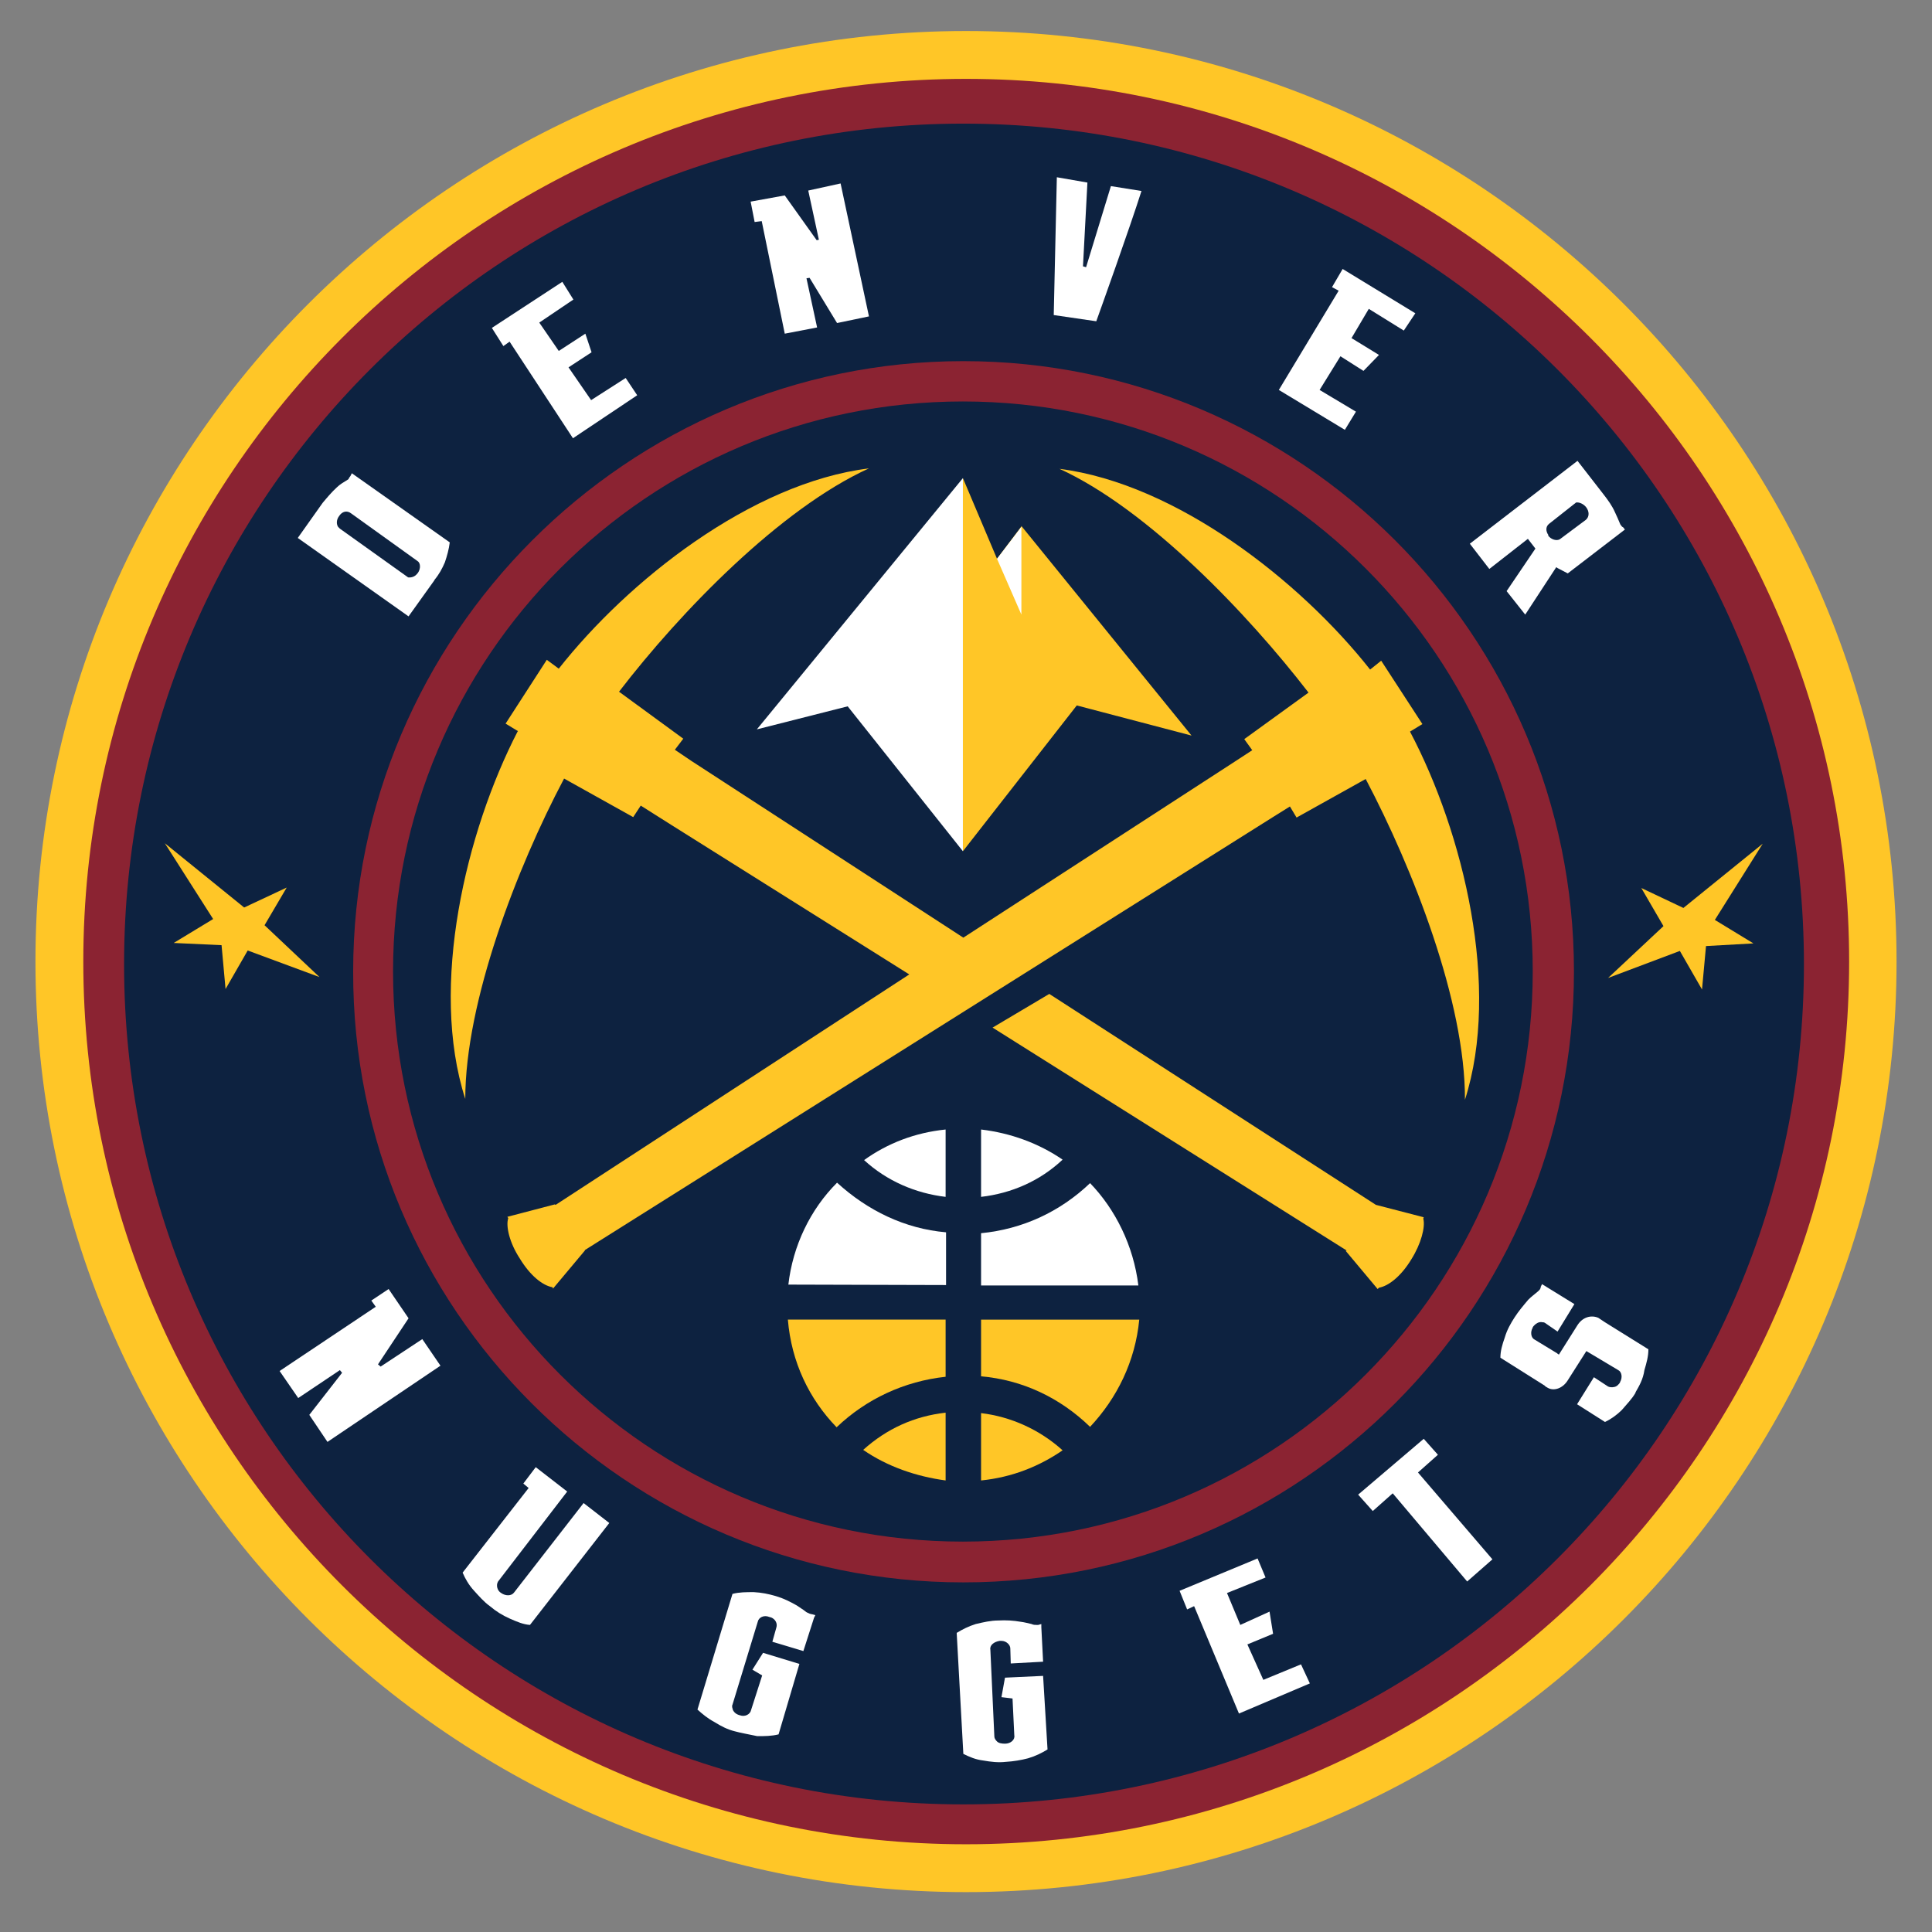
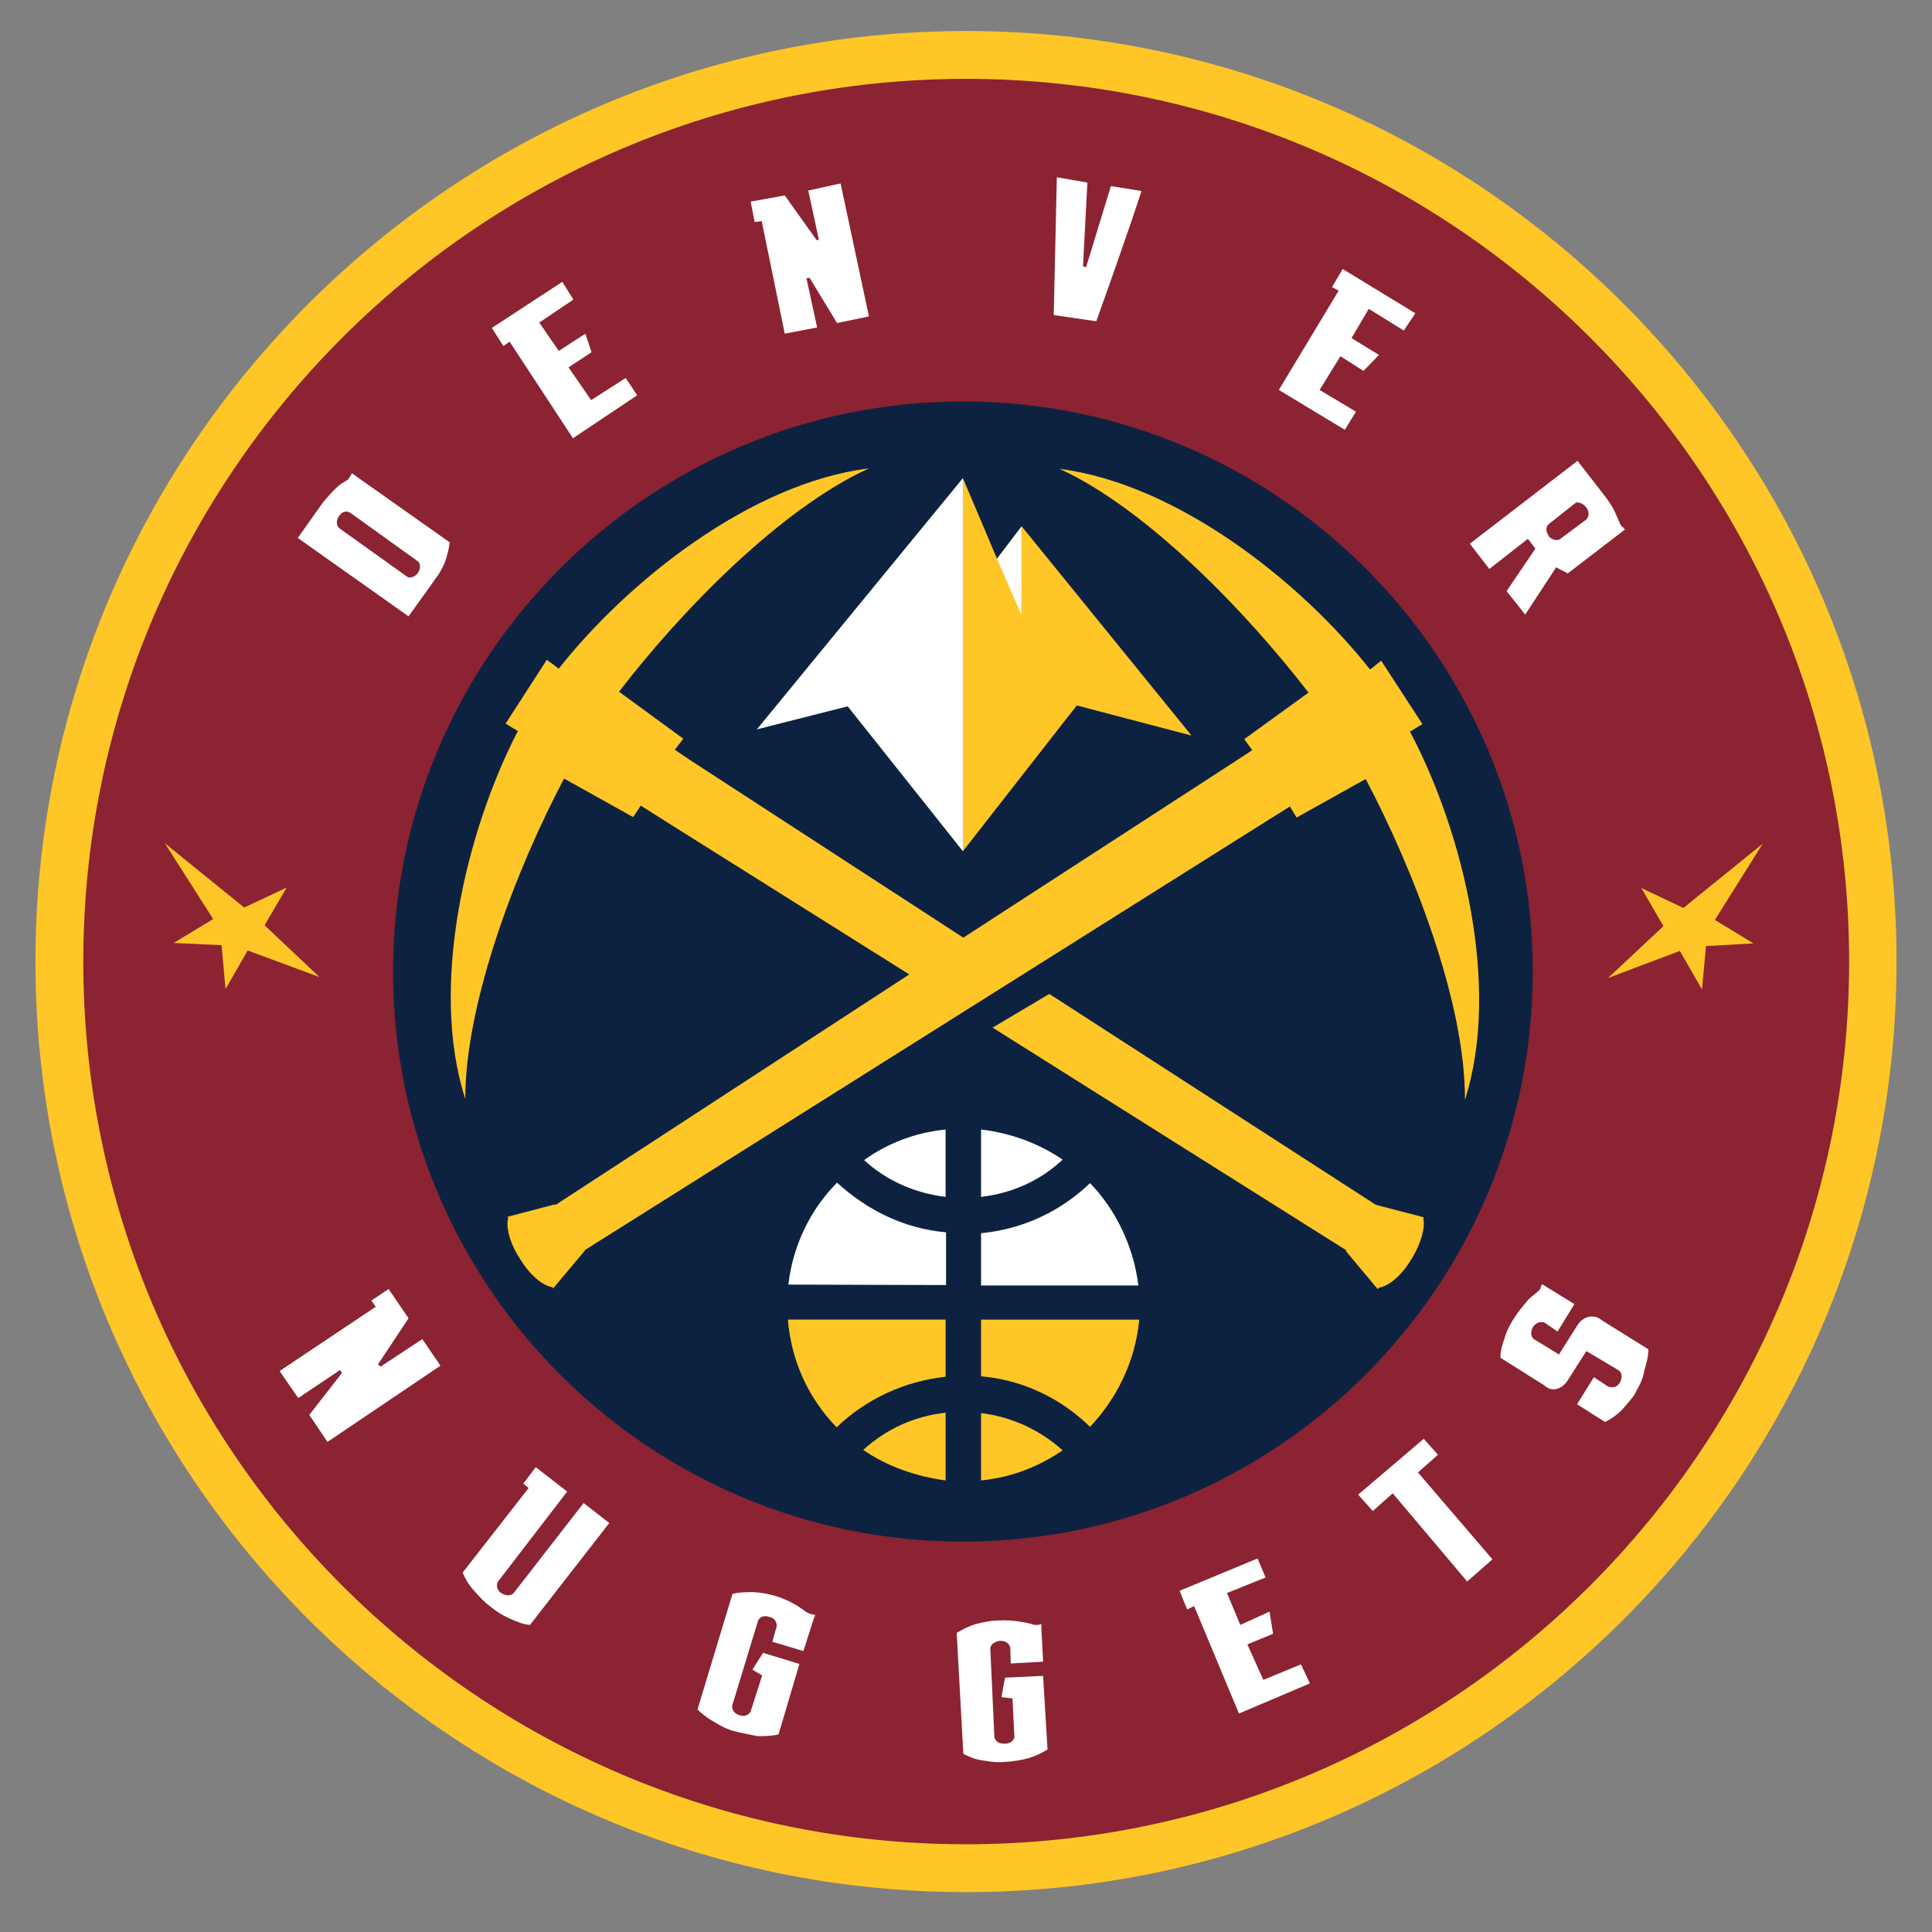
<svg xmlns="http://www.w3.org/2000/svg" version="1.2" viewBox="0 0 436 436" width="436" height="436">
  <rect x="0" y="0" width="436" height="436" fill="#808080" stroke="none" />
  <title>Denver Nuggets</title>
  <style> .s0 { fill: #ffc627 } .s1 { fill: #8b2332 } .s2 { fill: #0d2240 } .s3 { fill: #ffffff } </style>
  <path class="s0" d="m218 427c-115.8 0-210-94.2-210-210 0-115.8 94.2-210 210-210 115.8 0 210 94.2 210 210 0 115.8-94.2 210-210 210z" />
  <path class="s1" d="m218 17.8c109.9 0 199.3 89.3 199.3 199.2 0 109.9-89.4 199.2-199.3 199.2-109.9 0-199.2-89.4-199.2-199.2 0-109.8 89.4-199.2 199.2-199.2z" />
-   <path class="s2" d="m407.1 217.6c0 104.7-84.9 189.6-189.7 189.6-104.7 0-189.4-84.9-189.4-189.6 0-104.8 84.7-189.7 189.4-189.7 104.8 0 189.7 84.9 189.7 189.7z" />
  <path class="s1" d="m217.4 357.1c76.1 0 137.8-61.8 137.8-137.9 0-76-61.9-137.7-137.8-137.7-75.9 0-137.7 62-137.7 137.7-0.2 76.1 61.7 137.9 137.7 137.9z" />
  <path class="s2" d="m88.7 219.3c0-71 57.6-128.7 128.6-128.7 71 0 128.6 57.7 128.6 128.6 0 71-57.6 128.7-128.6 128.7-71 0-128.6-57.7-128.6-128.7z" />
  <path class="s0" d="m330.6 248.2c0.1-22.1-11.8-52.3-22.4-72.4l-15.6 8.7-1.5-2.5-4 2.5-155.1 97.6v0.1l-7.2 8.6-0.1-0.3c-2.3-0.4-5.1-2.7-7.4-6.5-2.3-3.5-3.2-7.3-2.6-9.1l-0.2-0.3 10.7-2.8 0.2 0.1 79.8-52-53.8-33.8-6.8-4.3-1.7 2.6-15.6-8.7c-10.7 20.2-22.3 50.4-22.3 72.3-8.2-25.5 0.2-60.4 11.8-82.9l0.1-0.1-2.8-1.7 9.3-14.4 2.7 2c15.6-19.8 43.4-41.9 70-45.2-20 9.1-42.5 32.3-56.4 50.4l14.5 10.6-1.9 2.5 3.7 2.5 61.4 39.9 60.6-39.3 4.6-3-1.8-2.5 14.5-10.5c-13.8-17.9-36.3-41.4-56.2-50.5 26.5 3.4 54.4 25.4 70.1 45.3l2.5-2 9.3 14.3-2.8 1.7c12.1 22.9 20.5 57.8 12.4 83.1m-20.1 23.7l-73.7-47.6-12.8 7.6 79.9 50.3-0.2 0.1 7.2 8.6 0.3-0.3c2.2-0.4 5-2.6 7.3-6.4 2.2-3.5 3.2-7.3 2.7-9.2l0.1-0.3-10.8-2.8z" />
  <path fill-rule="evenodd" class="s0" d="m230.5 118.8l-5.5 7.3-7.7-18.2v84.2l25.7-32.9 25.9 6.8-38.4-47.3z" />
  <path fill-rule="evenodd" class="s3" d="m230.5 138.7v-19.8l-5.5 7.2 5.5 12.6z" />
  <path fill-rule="evenodd" class="s3" d="m217.3 107.9l-46.5 56.7 20.5-5.2 26 32.7v-84.2z" />
  <path class="s0" d="m188.8 322.1c6.7-6.4 15.3-10.4 24.6-11.4v-12.9h-35.6c0.8 9.6 4.8 17.9 11 24.3z" />
  <path class="s0" d="m213.4 334.1v-15.3q-10.6 1.2-18.6 8.4c5.5 3.8 12 6 18.6 6.9z" />
  <path class="s3" d="m221.4 254.9v15.2c6.9-0.8 13.3-3.6 18.4-8.4-5.4-3.7-11.7-6-18.4-6.8z" />
  <path class="s3" d="m246 267c-6.8 6.5-15.3 10.4-24.6 11.3v11.8h35.5c-1.1-9-5.2-17.2-10.9-23.1z" />
  <path class="s3" d="m213.4 270.1v-15.2c-6.9 0.7-13.1 3.1-18.4 6.9 5.1 4.7 11.6 7.5 18.4 8.3z" />
  <path class="s0" d="m221.4 297.8v12.8c9.3 0.8 17.8 4.8 24.6 11.4 6.1-6.5 10.2-14.8 11.1-24.2z" />
  <path class="s3" d="m177.9 289.9l35.6 0.1v-11.9c-9.3-0.8-17.7-4.9-24.6-11.2-6 6-10 14.2-11 23.1z" />
  <path class="s0" d="m221.4 334.1c6.9-0.7 13-3.1 18.4-6.8-5.2-4.7-11.7-7.6-18.4-8.4z" />
  <path fill-rule="evenodd" class="s0" d="m370.4 200.4l5 8.6-12.5 11.7 16.2-6.1 5 8.7 0.9-9.8 10.7-0.6-8.7-5.3 10.8-17.2-17.9 14.5-9.5-4.5z" />
  <path fill-rule="evenodd" class="s0" d="m64.7 200.3l-5 8.5 12.4 11.7-16.2-6-5 8.7-0.9-9.9-10.8-0.5 8.9-5.4-10.9-17.1 17.9 14.5 9.6-4.5z" />
  <path class="s3" d="m92.2 139.1l-25-17.7 5.6-7.9c1-1.2 2.1-2.5 3.2-3.5 0.7-0.7 1.6-1.2 2.4-1.7 0.2-0.1 0.3-0.2 0.4-0.5 0.2-0.2 0.2-0.3 0.3-0.4l0.3-0.6 22.1 15.6c-0.2 1.6-0.6 3-1.1 4.5-0.6 1.4-1.3 2.7-2.3 3.9l-0.1 0.2c0 0-5.8 8.1-5.8 8.1zm-15.7-22.6c-0.6 0.8-0.6 1.8-0.2 2.4q0.2 0.2 0.4 0.4l15.4 11c0.8 0.1 1.6-0.2 2.1-0.9l0.1-0.1c0.7-1 0.6-2.3-0.1-2.7l-14.9-10.7c-1-0.8-2.1-0.5-2.8 0.6z" />
  <path fill-rule="evenodd" class="s3" d="m129.3 98.9l-14.3-21.8-1.4 1-2.6-4.1 15.9-10.4 2.5 4-7.7 5.2 4.4 6.4 6-3.9 1.4 4.2-5.2 3.4 5.1 7.4 7.8-5 2.6 3.9-14.5 9.7z" />
  <path fill-rule="evenodd" class="s3" d="m188.9 72.9l-6.2-10.2-0.7 0.1 2.4 11.1-7.3 1.4-5.2-25.4-1.6 0.2-0.9-4.6 7.7-1.4 7.2 10.1 0.5-0.1-2.4-11.1 7.3-1.6 6.4 30-7.2 1.5z" />
  <path class="s3" d="m237.8 71.1l0.7-31.1 6.9 1.2-1 18.9 0.7 0.2 5.6-18.3 6.9 1.1c-2.6 8.2-9.4 27.2-10.2 29.4z" />
  <path class="s3" d="m346.5 123.8l-1.7-2.2-8.7 6.8-4.4-5.7 24.3-18.7 5.9 7.6c1 1.3 1.9 2.5 2.6 4.1 0.4 0.8 0.8 1.8 1.1 2.5 0.1 0.3 0.3 0.4 0.4 0.6q0.1 0.1 0.3 0.2l0.4 0.5-12.9 9.9c-0.7-0.4-1.6-0.8-2.3-1.2l-0.3-0.2-7 10.7-4.2-5.3c0 0 6.5-9.6 6.5-9.6zm11.4-9.4c-0.6-0.7-1.5-1.1-2.2-1-0.1 0-0.2 0.2-0.4 0.3l-5.7 4.5c-0.9 0.7-0.7 1.8-0.2 2.5v0.2c0.7 0.9 1.9 1.2 2.6 0.8l5.9-4.4c0.8-0.7 0.8-1.9 0-2.9z" />
  <path fill-rule="evenodd" class="s3" d="m288.6 88l13.5-22.4-1.5-0.8 2.4-4.1 16.4 10-2.6 3.9-7.9-4.9-3.9 6.6 6.2 3.8-3.5 3.6-5.2-3.3-4.7 7.6 8.2 4.9-2.5 4.1-14.9-9z" />
  <path class="s3" d="m165.8 390.7c-1.6-0.4-3-1.1-4.6-2.1-1.5-0.8-2.7-1.8-3.8-2.8l7.9-26.1c1.5-0.4 3.1-0.4 4.8-0.4 1.8 0.1 3.3 0.4 5 0.9 1.7 0.5 3.1 1.2 4.7 2.1 0.7 0.5 1.4 0.9 1.9 1.3 0.3 0.3 0.7 0.4 1.1 0.6 0.2 0 0.3 0.1 0.5 0.1l0.7 0.2-0.3 0.6-2.4 7.5-7-2.1 0.9-3.2c0.3-0.9-0.2-1.9-1.2-2.3-0.2 0-0.3-0.1-0.4-0.1-1.2-0.5-2.4 0.1-2.6 1.1l-5.7 18.7c-0.2 0.4 0 0.8 0.1 1.2 0.3 0.6 0.8 1 1.6 1.2 1.1 0.4 2.3-0.2 2.5-1.2l2.5-7.8-2.2-1.3 2.4-3.8 8.2 2.5-4.7 15.9c-1.6 0.4-3.1 0.4-4.8 0.4-1.8-0.4-3.7-0.7-5.1-1.1" />
  <path class="s3" d="m227 397.6c-1.7 0.2-3.4 0-5.1-0.3-1.7-0.2-3.1-0.8-4.5-1.5l-1.5-27.3c1.3-0.8 2.7-1.5 4.3-2 1.7-0.4 3.4-0.8 5.1-0.8 1.7-0.1 3.4 0 5.1 0.3 0.8 0.1 1.5 0.3 2.4 0.5 0.4 0.2 0.8 0.2 1.1 0.2h0.4l0.7-0.2v0.7l0.4 7.8-7.3 0.4-0.1-3.4c0-0.8-0.9-1.7-2-1.7h-0.4c-1.3 0.2-2.3 1-2.1 2l0.9 19.6c0 0.4 0.3 0.8 0.6 1.1 0.4 0.4 1.1 0.5 1.8 0.5 1.3 0 2.3-0.9 2.1-1.9l-0.4-8.3-2.5-0.3 0.8-4.4 8.6-0.4 1 16.6c-1.3 0.8-2.7 1.5-4.4 2-1.5 0.4-3.3 0.7-5 0.8" />
  <path class="s3" d="m110.6 362.5c-1.4-1-2.5-2.3-3.6-3.5-1.2-1.3-2-2.7-2.6-4.1l14.9-19.1-1.2-1 2.8-3.7 7.1 5.5-15.6 20.3c-0.5 0.8-0.2 2.1 0.7 2.6 1 0.7 2.3 0.7 2.9-0.1l15.7-20.2 5.8 4.5-17.9 23c-1.5-0.1-2.9-0.7-4.5-1.4-1.8-0.8-3.2-1.7-4.5-2.8z" />
  <path fill-rule="evenodd" class="s3" d="m331.1 356.9l-16.8-19.9-4.5 4-3.3-3.7 14.8-12.6 3.2 3.6-4.5 4 16.8 19.6-5.7 5z" />
  <path class="s3" d="m369.1 314.3c-0.8 1.4-2 2.6-3.1 3.9-1.1 1.1-2.5 2.1-3.8 2.7l-6.3-4 3.8-6.1 3.2 2.1c0.4 0.2 1 0.2 1.4 0.1 0.6-0.1 1-0.6 1.3-1v-0.1c0.6-1 0.4-2.3-0.4-2.7l-7.2-4.3-4.2 6.6c-1.1 1.8-3.1 2.5-4.5 1.7-0.3-0.2-0.6-0.3-0.7-0.5l-10-6.3c0-1.5 0.4-2.9 1-4.6 0.5-1.7 1.3-3.1 2.2-4.5 0.9-1.4 2-2.7 3.1-4 0.7-0.7 1.4-1.2 2.1-1.8 0.3-0.3 0.5-0.4 0.6-0.7 0.1-0.1 0.1-0.3 0.1-0.4l0.3-0.6 7.3 4.5-3.8 6.2-2.9-2c-0.2-0.1-0.3-0.1-0.5-0.1-0.8-0.2-1.6 0.3-2.2 1.1v0.1c-0.6 1-0.4 2.3 0.4 2.7l5.1 3.1 0.1 0.1 0.3 0.2 4.1-6.5c1.2-2 3.2-2.5 4.8-1.8l1.2 0.8 0.3 0.2 9.8 6.1c0 1.6-0.4 3-0.9 4.7-0.3 2.1-1.2 3.6-2 5" />
  <path fill-rule="evenodd" class="s3" d="m269.4 362.5l-1.5 0.7-1.7-4.2 17.6-7.3 1.8 4.3-8.7 3.5 3 7.2 6.6-3 0.8 5-5.8 2.4 3.6 8 8.5-3.5 2 4.3-16 6.8-10.1-24.2z" />
  <path fill-rule="evenodd" class="s3" d="m69.8 319.3l7.4-9.5-0.5-0.6-9.4 6.3-4.2-6.1 21.7-14.5-1-1.4 3.9-2.6 4.5 6.6-6.9 10.4 0.6 0.5 9.4-6.2 4.1 6-25.5 17.2-4.1-6.1z" />
</svg>